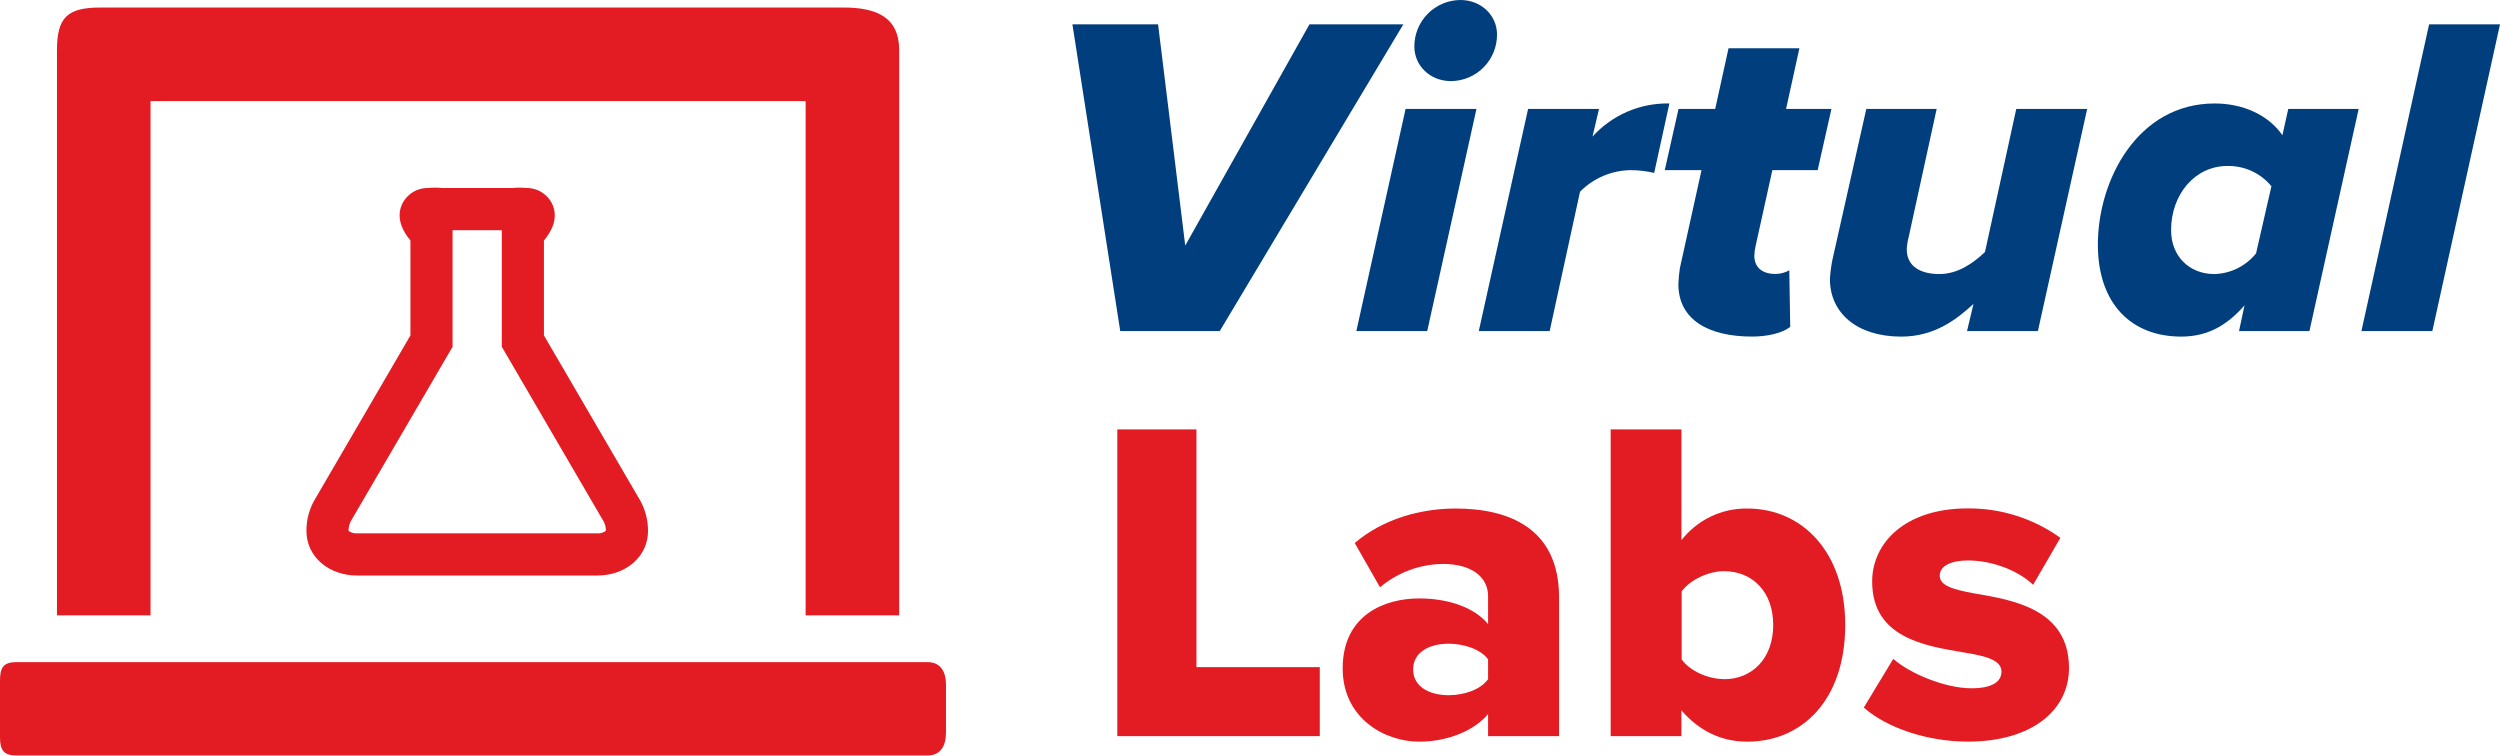
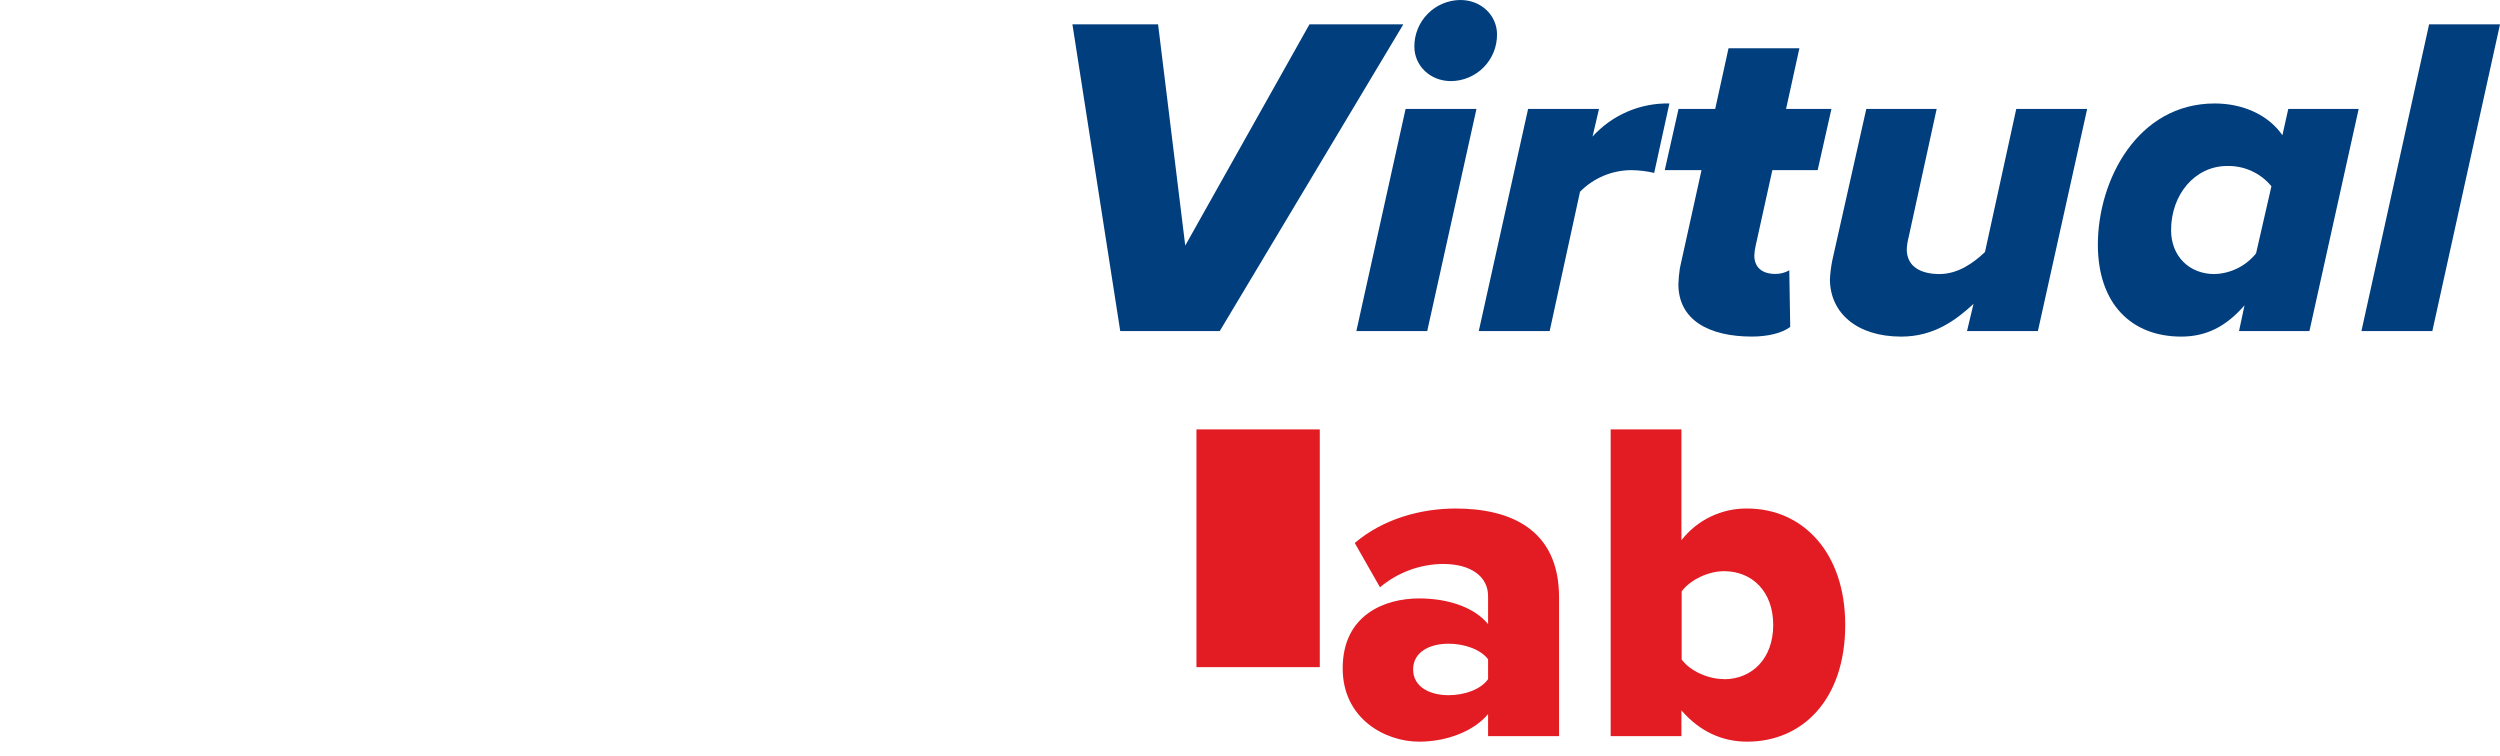
<svg xmlns="http://www.w3.org/2000/svg" width="205" height="62" viewBox="0 0 205 62" fill="none">
  <path d="M87.938 1.997H94.963L97.19 20.136L107.375 1.997H115.072L100.019 27.148H91.86L87.938 1.997Z" fill="#003E7E" />
  <path d="M115.258 8.935H121.069L117.032 27.148H111.221L115.258 8.935ZM119.749 0C121.485 0 122.756 1.284 122.756 2.827C122.761 3.834 122.368 4.801 121.661 5.518C120.953 6.235 119.991 6.642 118.984 6.651C117.248 6.651 115.977 5.367 115.977 3.821C115.972 2.815 116.366 1.848 117.073 1.132C117.78 0.416 118.742 0.009 119.749 0Z" fill="#003E7E" />
  <path d="M125.303 8.935H131.117L130.587 11.199C131.381 10.322 132.355 9.625 133.443 9.156C134.53 8.688 135.706 8.459 136.89 8.484L135.643 14.179C135.025 14.034 134.393 13.958 133.757 13.952C132.976 13.956 132.203 14.115 131.483 14.418C130.763 14.722 130.11 15.165 129.562 15.722L127.072 27.148H121.26L125.303 8.935Z" fill="#003E7E" />
  <path d="M137.751 21.983L139.525 13.952H136.51L137.639 8.935H140.646L141.739 3.958H147.55L146.457 8.935H150.177L149.048 13.952H145.333L143.967 20.136C143.901 20.405 143.863 20.679 143.855 20.956C143.855 21.863 144.42 22.463 145.59 22.463C145.987 22.465 146.378 22.361 146.722 22.163L146.798 26.806C146.12 27.334 144.885 27.599 143.666 27.599C140.113 27.599 137.628 26.233 137.628 23.299C137.642 22.858 137.683 22.419 137.751 21.983Z" fill="#003E7E" />
  <path d="M156.507 19.456C156.423 19.777 156.372 20.106 156.354 20.437C156.354 21.906 157.562 22.472 159.033 22.472C160.583 22.472 161.862 21.529 162.769 20.664L165.333 8.935H171.147L167.107 27.148H161.296L161.826 24.922C160.43 26.206 158.62 27.602 155.903 27.602C152.24 27.602 150.054 25.64 150.054 22.887C150.083 22.381 150.146 21.877 150.242 21.379L153.036 8.935H158.806L156.507 19.456Z" fill="#003E7E" />
  <path d="M187.638 8.935H193.41L189.373 27.148H183.6L184.051 25.037C182.507 26.809 180.883 27.601 178.858 27.601C174.783 27.601 172.025 24.922 172.025 20.06C172.025 14.78 175.269 8.484 181.608 8.484C183.874 8.484 185.981 9.388 187.157 11.087L187.638 8.935ZM181.564 22.472C182.226 22.457 182.876 22.297 183.469 22.004C184.062 21.711 184.584 21.291 184.997 20.776L186.257 15.272C185.819 14.738 185.264 14.312 184.636 14.024C184.009 13.736 183.323 13.595 182.633 13.611C179.954 13.611 178.03 15.987 178.03 18.852C178.016 21.04 179.563 22.472 181.564 22.472Z" fill="#003E7E" />
  <path d="M199.186 1.997H205L199.451 27.148H193.637L199.186 1.997Z" fill="#003E7E" />
-   <path d="M91.62 35.211H98.109V54.706H108.222V60.363H91.62V35.211Z" fill="#E31B22" />
+   <path d="M91.62 35.211H98.109V54.706H108.222V60.363V35.211Z" fill="#E31B22" />
  <path d="M122.023 58.552C120.894 59.917 118.705 60.816 116.365 60.816C113.572 60.816 110.1 58.929 110.1 54.807C110.1 50.398 113.572 49.071 116.365 49.071C118.781 49.071 120.93 49.825 122.023 51.182V48.882C122.023 47.301 120.656 46.244 118.328 46.244C116.435 46.261 114.607 46.937 113.159 48.156L111.09 44.526C113.427 42.526 116.556 41.699 119.353 41.699C123.726 41.699 127.842 43.318 127.842 48.975V60.363H122.023V58.552ZM122.023 54.064C121.422 53.245 120.063 52.783 118.781 52.783C117.234 52.783 115.876 53.46 115.876 54.894C115.876 56.328 117.242 57.006 118.781 57.006C120.063 57.006 121.422 56.552 122.023 55.686V54.064Z" fill="#E31B22" />
  <path d="M132.074 35.211H137.877V44.299C138.514 43.478 139.332 42.816 140.269 42.365C141.205 41.914 142.233 41.685 143.272 41.699C147.801 41.699 151.308 45.279 151.308 51.237C151.308 57.421 147.755 60.816 143.272 60.816C141.233 60.816 139.385 59.997 137.877 58.251V60.363H132.074V35.211ZM141.367 55.697C143.669 55.697 145.404 54.001 145.404 51.248C145.404 48.494 143.669 46.836 141.367 46.836C140.123 46.836 138.615 47.514 137.896 48.494V54.075C138.604 55.055 140.113 55.686 141.356 55.686L141.367 55.697Z" fill="#E31B22" />
-   <path d="M155.247 54.028C156.614 55.236 159.509 56.44 161.66 56.44C163.398 56.44 164.12 55.875 164.12 55.075C164.12 54.132 162.876 53.794 160.99 53.493C157.893 52.963 153.517 52.321 153.517 47.686C153.517 44.479 156.272 41.69 161.329 41.69C164.061 41.662 166.732 42.507 168.95 44.102L166.716 47.954C165.623 46.899 163.548 45.957 161.356 45.957C159.99 45.957 159.058 46.408 159.058 47.2C159.058 47.992 160.039 48.331 161.96 48.672C165.057 49.199 169.658 49.953 169.658 54.779C169.658 58.248 166.604 60.813 161.356 60.813C158.115 60.813 154.755 59.721 152.831 58.022L155.247 54.028Z" fill="#E31B22" />
-   <path d="M25.904 40.808C25.389 41.625 25.119 42.574 25.128 43.54C25.128 45.624 26.921 47.194 29.302 47.194H48.96C51.341 47.194 53.137 45.624 53.137 43.54C53.143 42.574 52.873 41.627 52.36 40.808L44.603 27.506V19.721C45.166 19.047 45.803 17.981 45.319 16.809C45.135 16.386 44.829 16.027 44.439 15.779C44.05 15.53 43.594 15.404 43.133 15.416C42.76 15.376 42.384 15.376 42.012 15.416H36.25C35.877 15.376 35.5 15.376 35.127 15.416C34.665 15.405 34.21 15.531 33.82 15.779C33.431 16.027 33.124 16.386 32.94 16.809C32.456 17.979 33.093 19.044 33.656 19.721V27.503L25.904 40.808ZM37.111 28.435V18.874H41.148V28.435L49.4 42.592L49.468 42.698C49.611 42.948 49.686 43.23 49.684 43.518C49.584 43.6 49.468 43.662 49.343 43.699C49.218 43.736 49.087 43.748 48.957 43.733H29.302C29.044 43.759 28.786 43.686 28.58 43.529C28.577 43.243 28.646 42.961 28.782 42.709L37.111 28.435ZM12.344 50.458H4.671V4.116C4.671 1.409 5.535 0.617 8.244 0.617H69.165C71.874 0.617 73.733 1.409 73.733 4.116V50.458H66.06V8.285H12.344V50.458ZM77.57 56.148V60.073C77.57 61.166 77.13 61.95 76.045 61.95H1.367C0.273 61.95 0 61.502 0 60.417V55.826C0 54.733 0.273 54.293 1.367 54.293H76.045C77.13 54.293 77.57 55.072 77.57 56.148Z" fill="#E31B22" />
</svg>